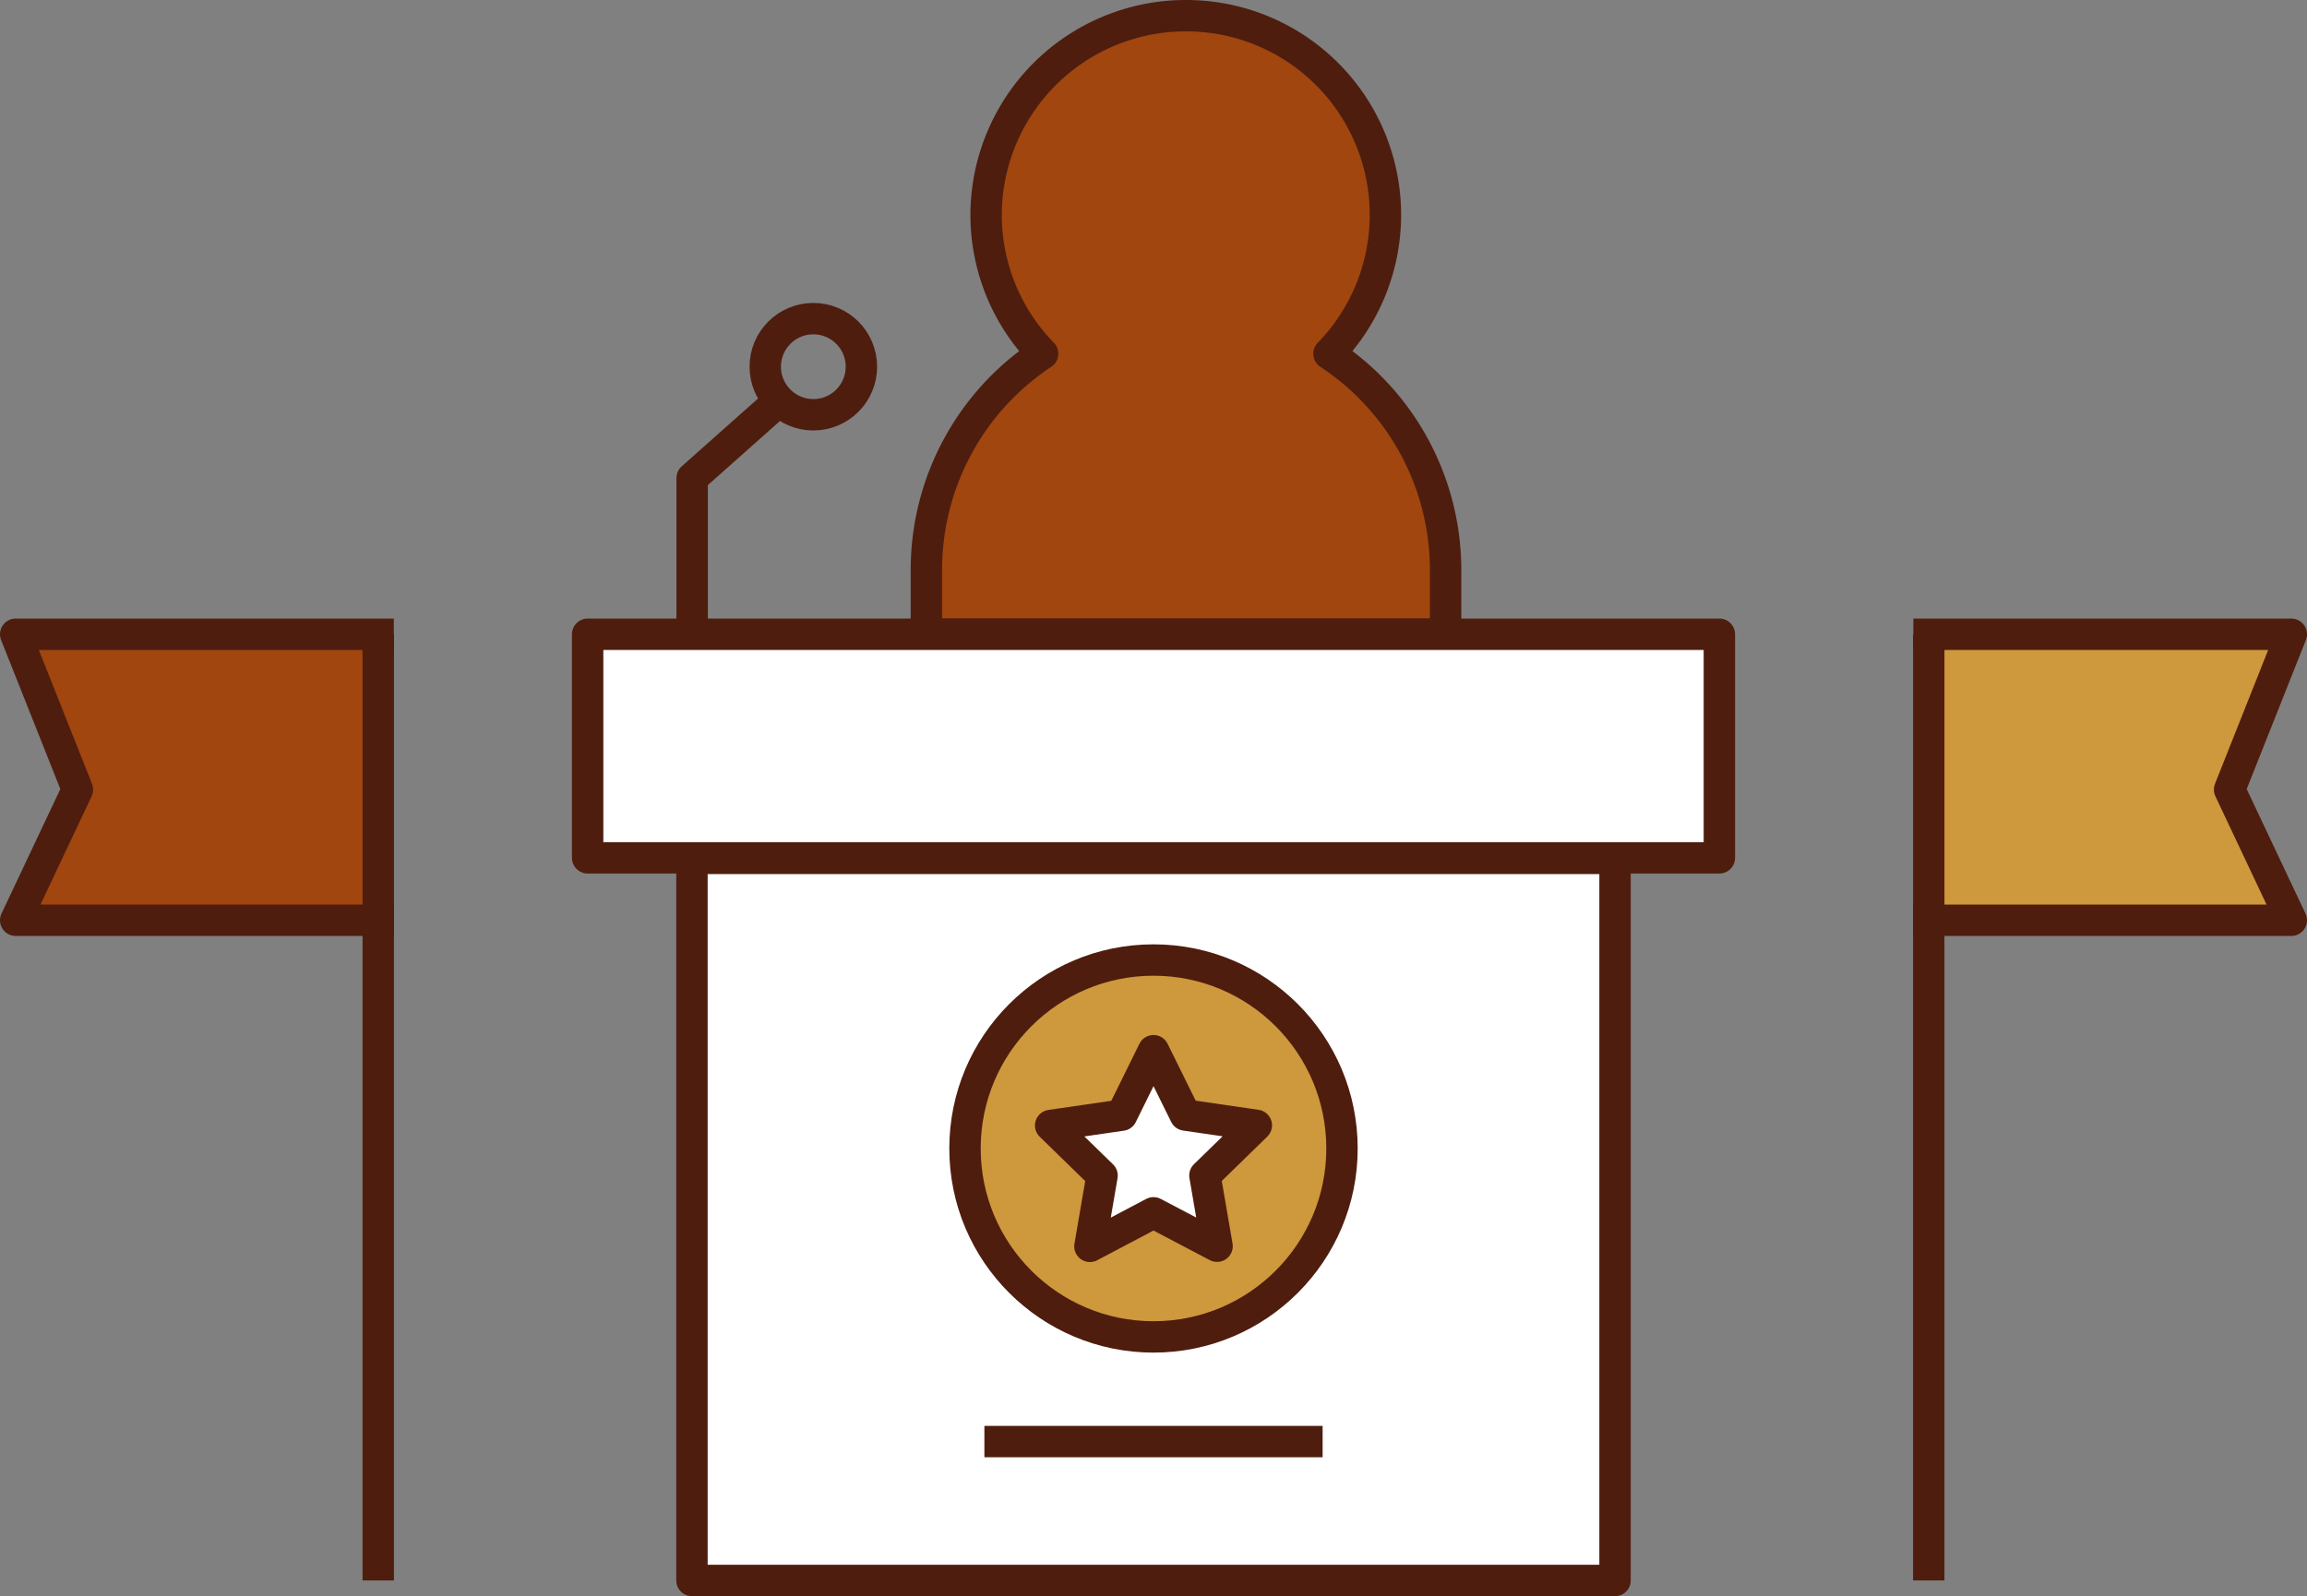
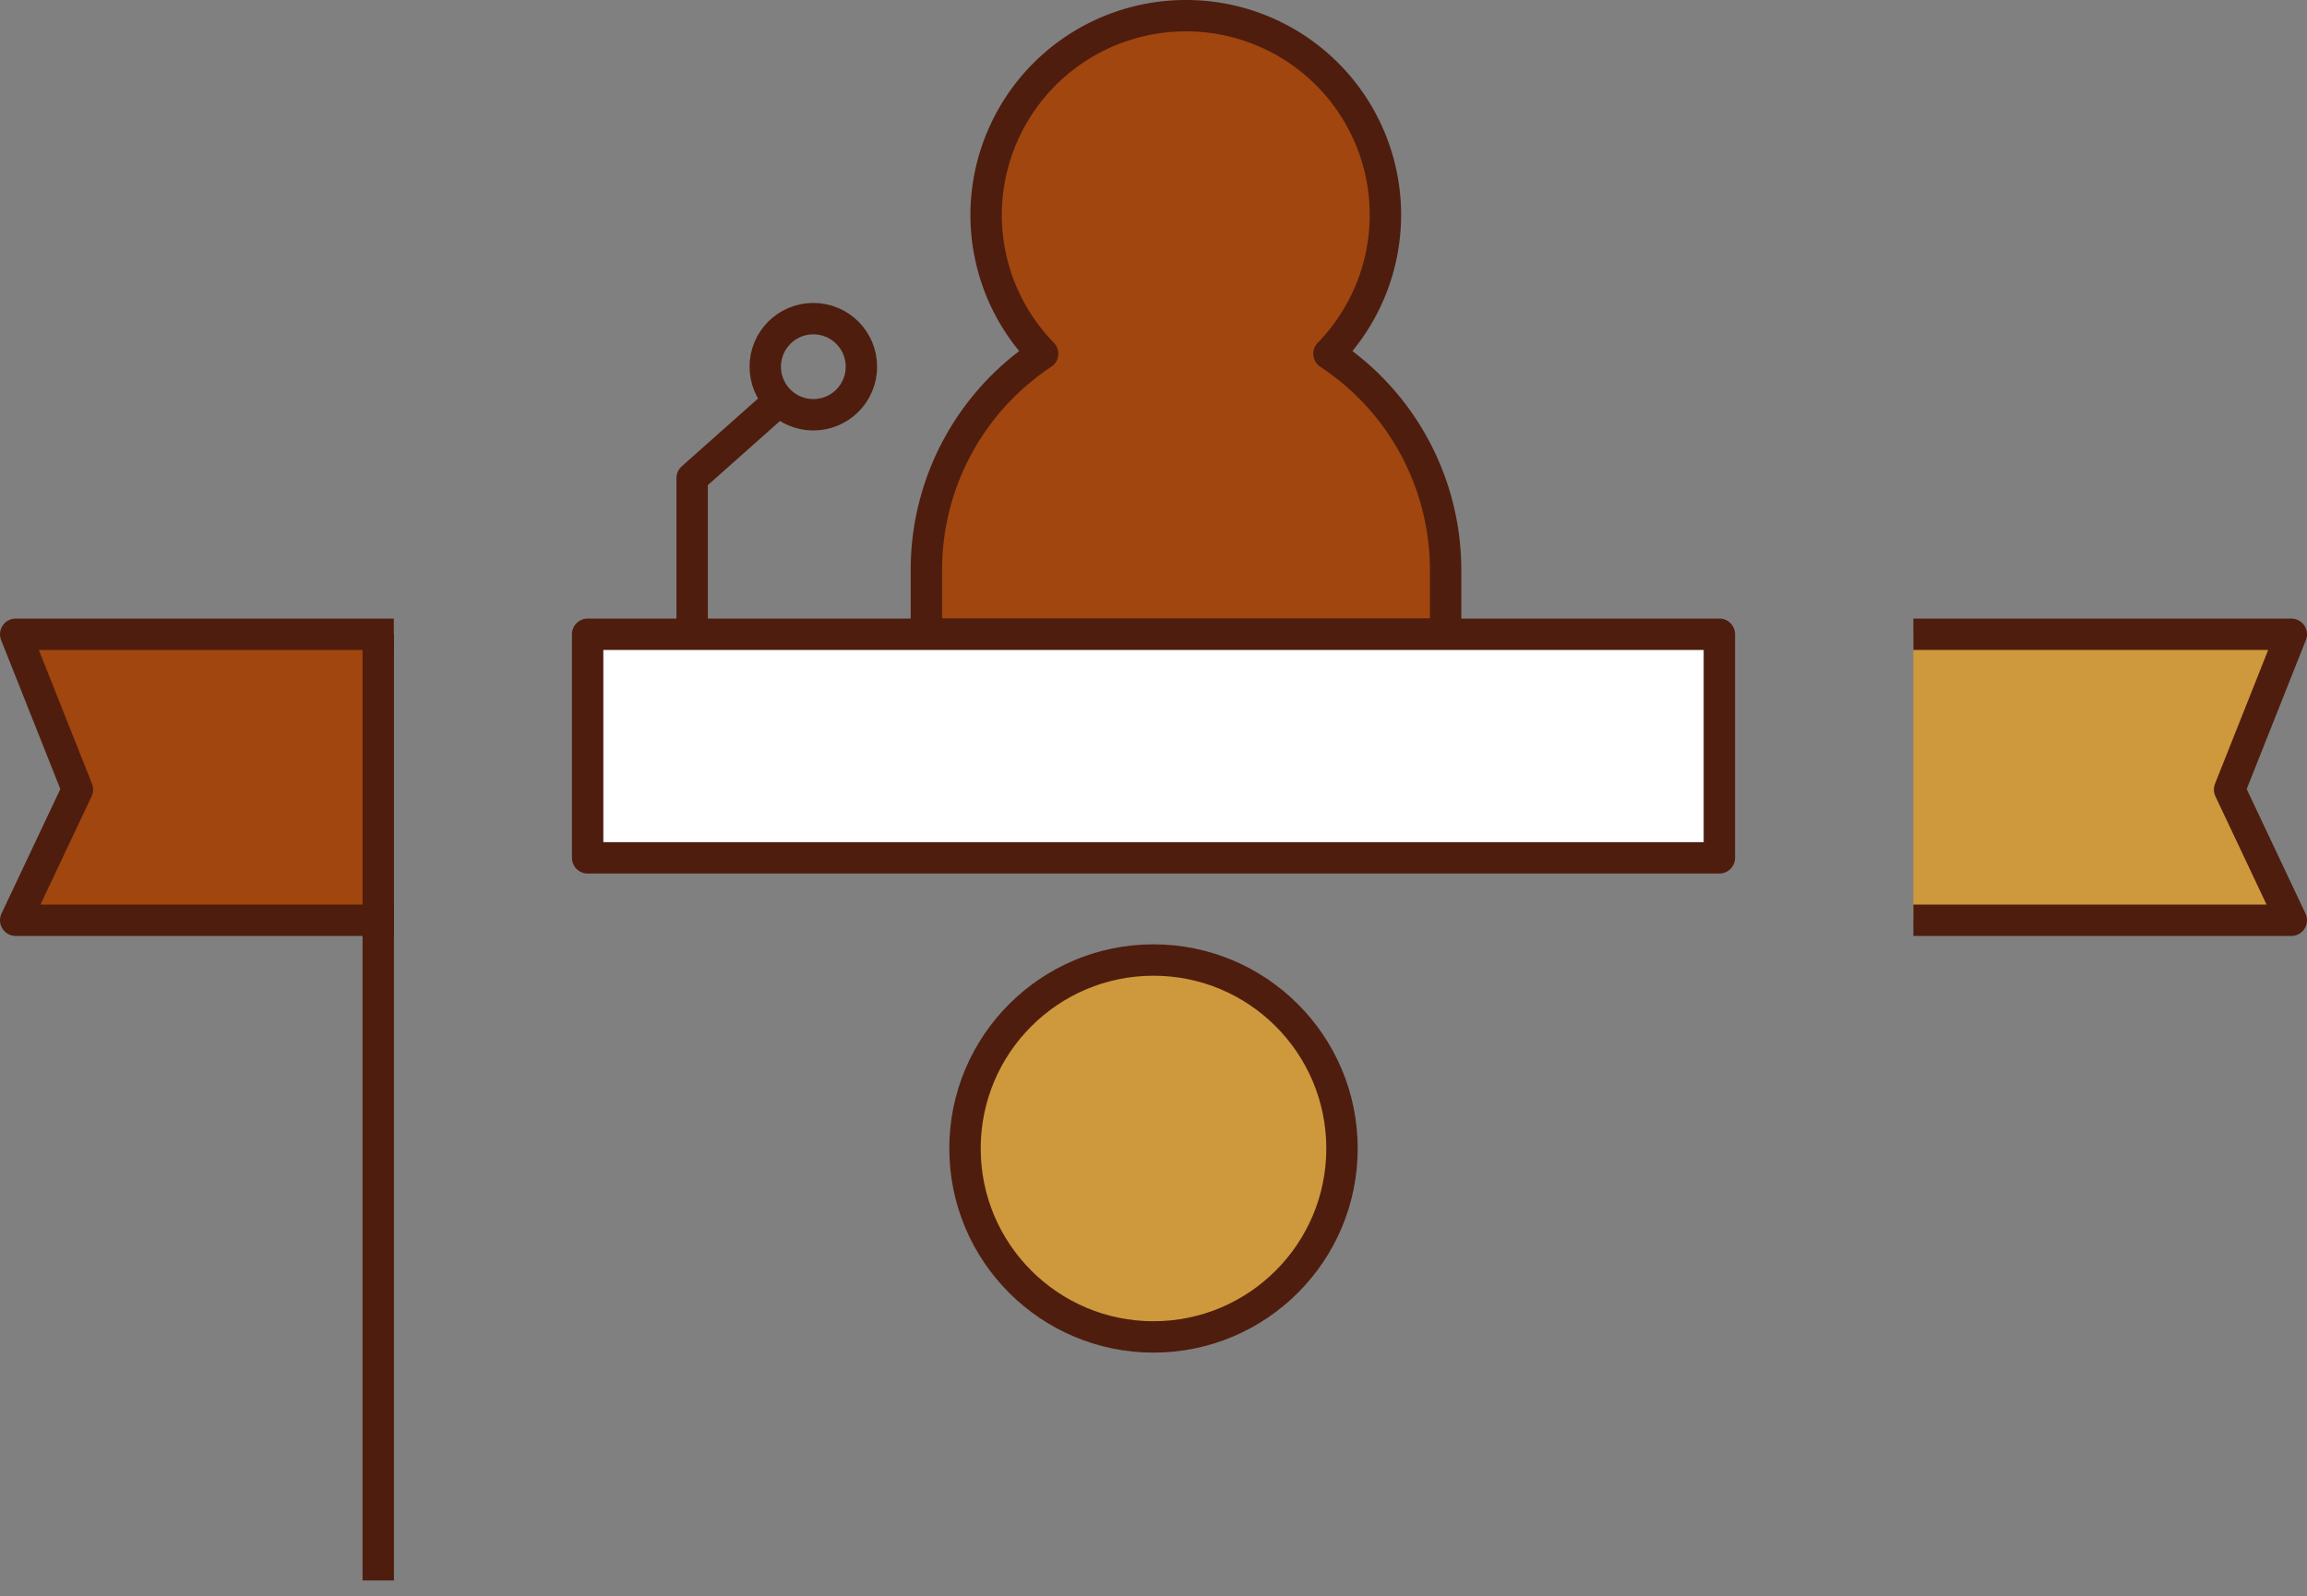
<svg xmlns="http://www.w3.org/2000/svg" width="147" height="101.734" viewBox="0 0 147 101.734">
  <rect x="0" y="0" width="147" height="101.734" fill="#808080" stroke="none" />
  <g id="그룹_7747" data-name="그룹 7747" transform="translate(-1057.333 -491.889)">
    <path id="패스_2469" data-name="패스 2469" d="M1124.431,514.434a12.694,12.694,0,0,0-9.12-21.545h-.007a12.72,12.72,0,0,0-12.722,12.715v.007a12.681,12.681,0,0,0,3.6,8.823,16.524,16.524,0,0,0-7.406,13.777v4.1h33.085v-4.1A16.512,16.512,0,0,0,1124.431,514.434Z" transform="translate(17.585 0)" fill="#a1460f" stroke="#4e1d0e" stroke-linejoin="round" stroke-width="2" />
    <rect id="사각형_2045" data-name="사각형 2045" width="72.113" height="14.25" transform="translate(1094.777 532.315)" fill="#fff" stroke="#4e1d0e" stroke-linejoin="round" stroke-width="2" />
-     <rect id="사각형_2046" data-name="사각형 2046" width="58.818" height="46.022" transform="translate(1101.424 546.601)" fill="#fff" stroke="#4e1d0e" stroke-linejoin="round" stroke-width="2" />
    <circle id="타원_240" data-name="타원 240" cx="12.011" cy="12.011" r="12.011" transform="translate(1118.822 553.078)" fill="#ce983c" stroke="#4e1d0e" stroke-linejoin="round" stroke-width="2" />
-     <path id="패스_3002" data-name="패스 3002" d="M1110.927,539.53l2.025,4.1,4.528.658-3.277,3.194.774,4.51-4.051-2.129L1106.876,552l.774-4.51-3.277-3.194,4.529-.658Z" transform="translate(19.906 19.327)" fill="#fff" stroke="#4e1d0e" stroke-linejoin="round" stroke-width="2" />
-     <line id="선_1397" data-name="선 1397" x2="21.551" transform="translate(1120.058 583.769)" fill="#fff" stroke="#4e1d0e" stroke-linejoin="round" stroke-width="2" />
    <path id="패스_3003" data-name="패스 3003" d="M1088.222,525.155V515.2l5.657-5.029" transform="translate(13.214 7.159)" fill="none" stroke="#4e1d0e" stroke-linejoin="round" stroke-width="2" />
    <circle id="타원_241" data-name="타원 241" cx="3.064" cy="3.064" r="3.064" transform="translate(1106.094 512.197)" fill="none" stroke="#4e1d0e" stroke-linejoin="round" stroke-width="2" />
    <g id="그룹_7747-2" data-name="그룹 7747" transform="translate(1058.333 532.315)">
      <path id="패스_3004" data-name="패스 3004" d="M1080.427,520.764h-24.094l3.934,9.9-3.934,8.329h24.094" transform="translate(-1056.333 -520.764)" fill="#a1460f" stroke="#4e1d0e" stroke-linejoin="round" stroke-width="2" />
      <line id="선_1398" data-name="선 1398" y1="60.308" transform="translate(23.101)" fill="none" stroke="#4e1d0e" stroke-linejoin="round" stroke-width="2" />
    </g>
    <g id="그룹_7748" data-name="그룹 7748" transform="translate(1180.232 532.315)">
      <path id="패스_3005" data-name="패스 3005" d="M1145.347,520.764h24.083l-3.932,9.9,3.932,8.329h-24.083" transform="translate(-1146.329 -520.764)" fill="#ce983c" stroke="#4e1d0e" stroke-linejoin="round" stroke-width="2" />
-       <line id="선_1399" data-name="선 1399" y1="60.308" fill="none" stroke="#4e1d0e" stroke-linejoin="round" stroke-width="2" />
    </g>
  </g>
</svg>